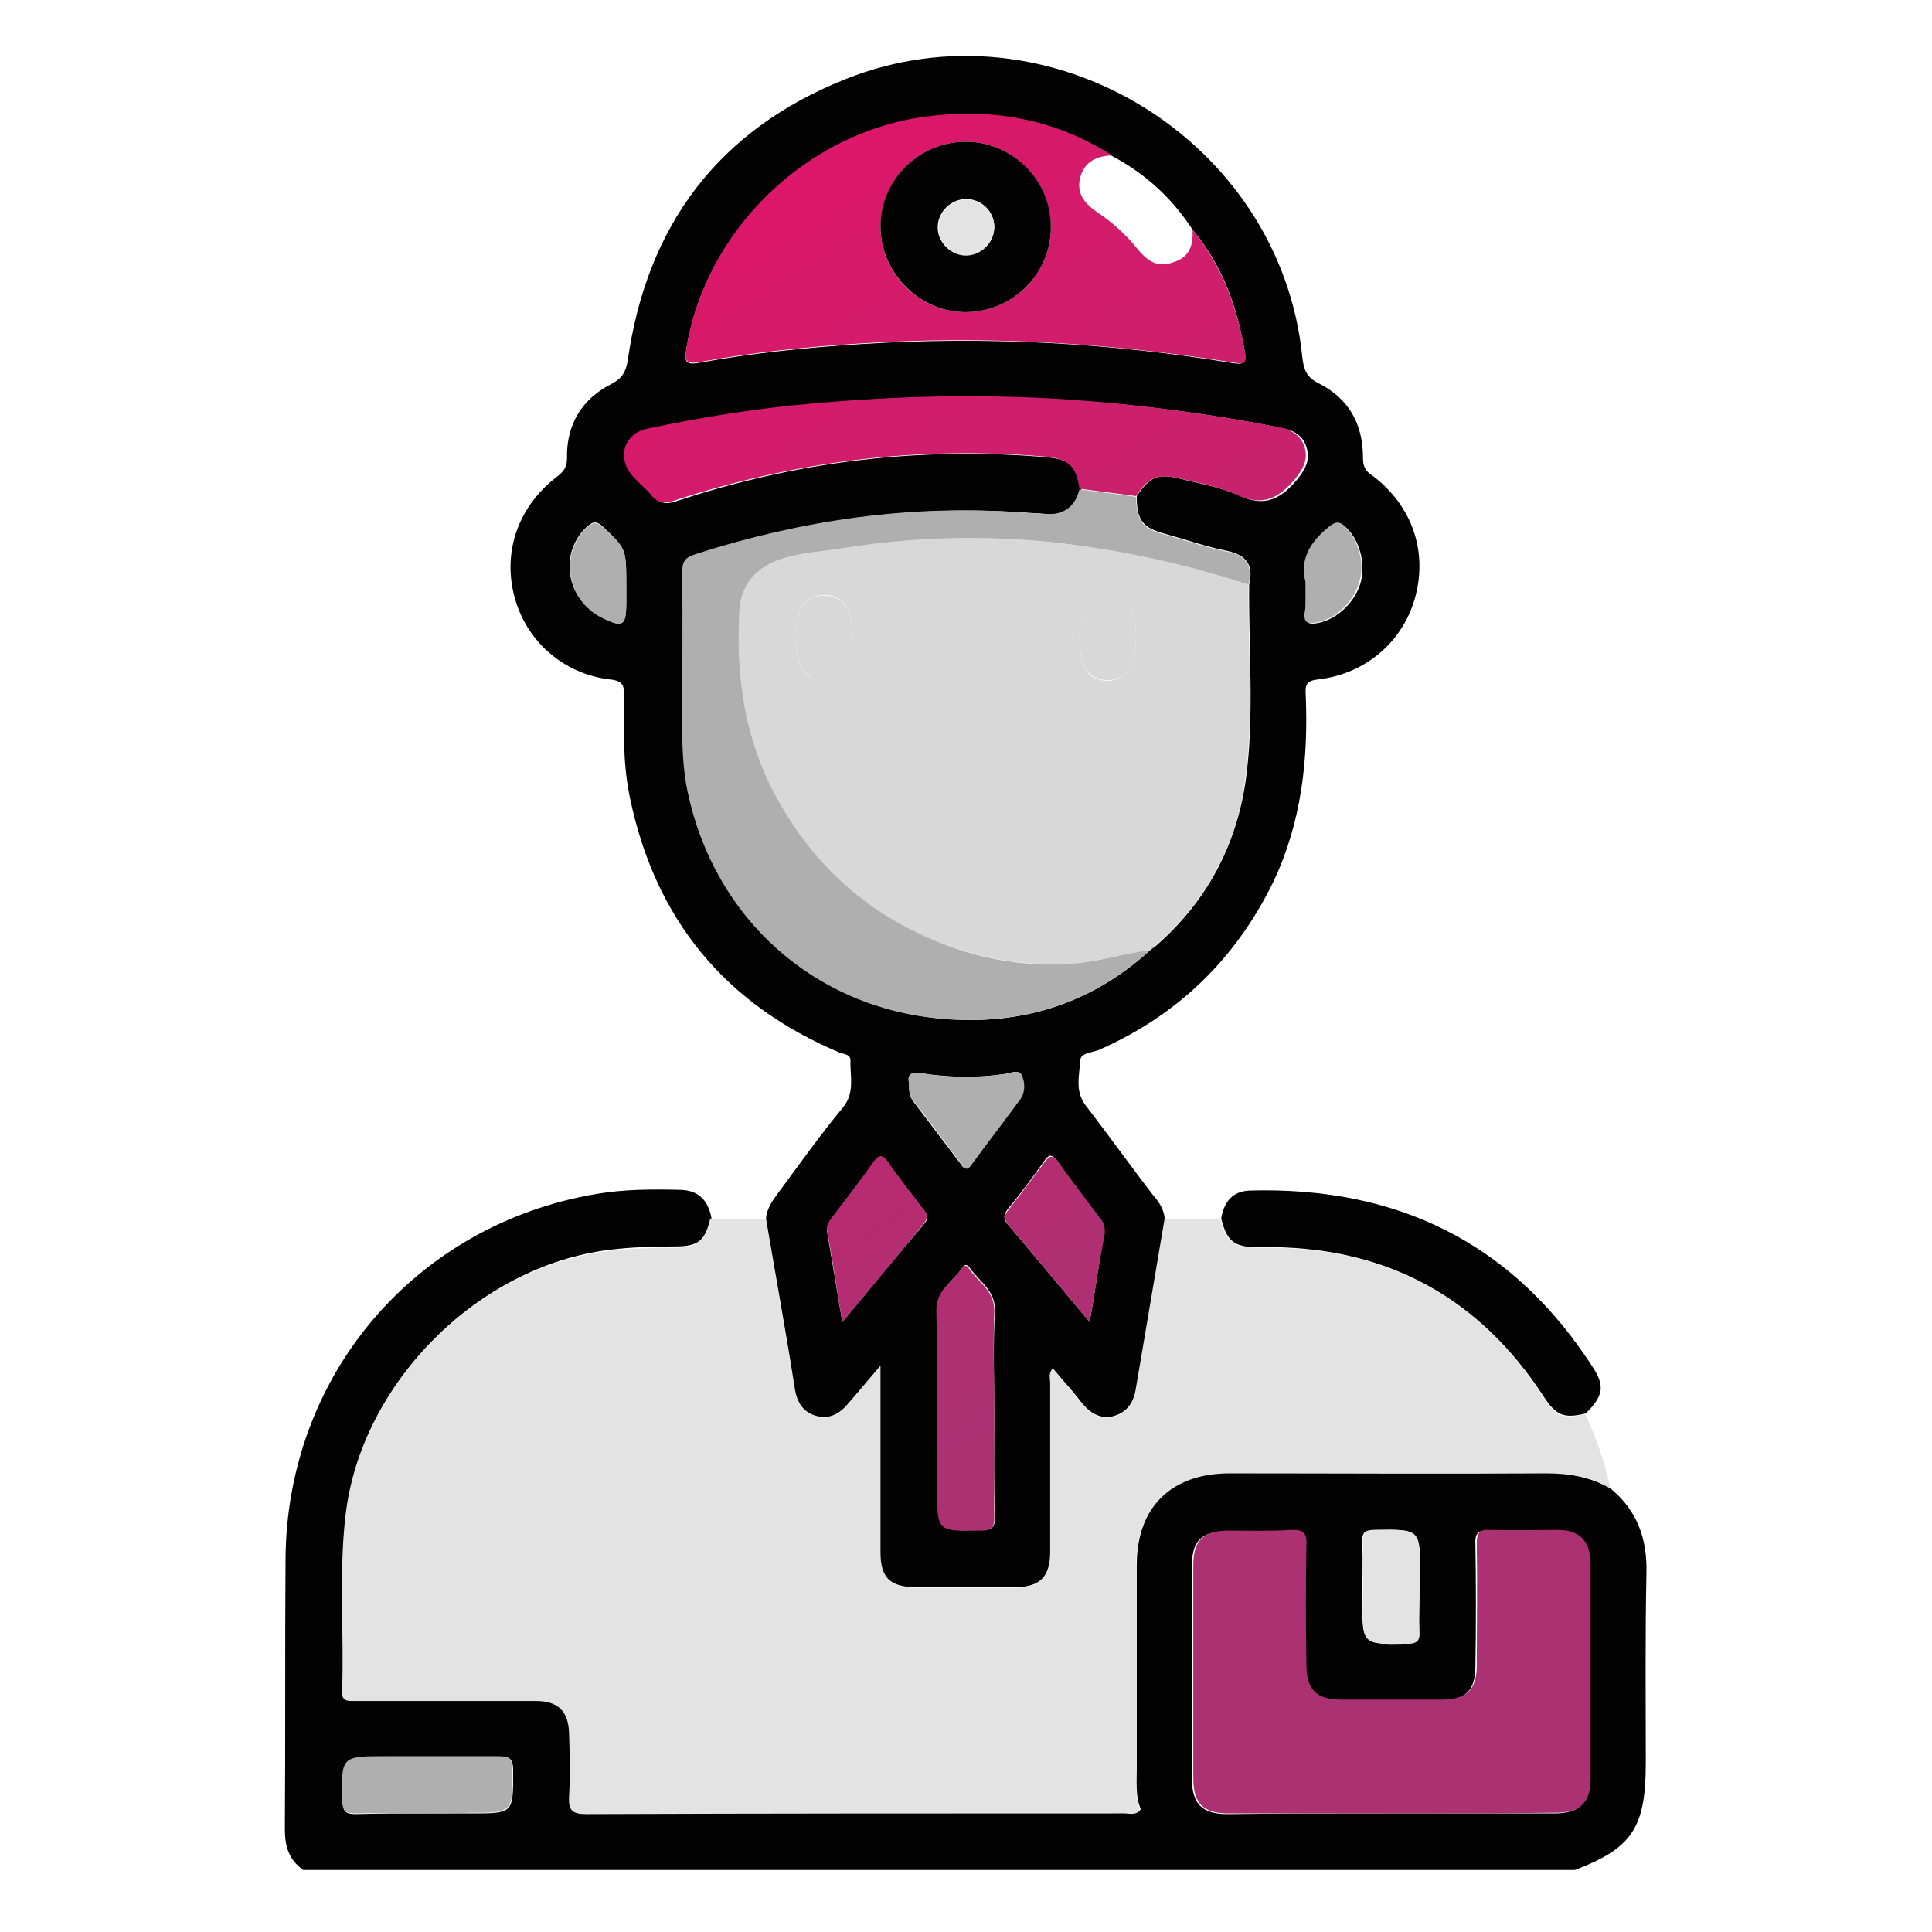
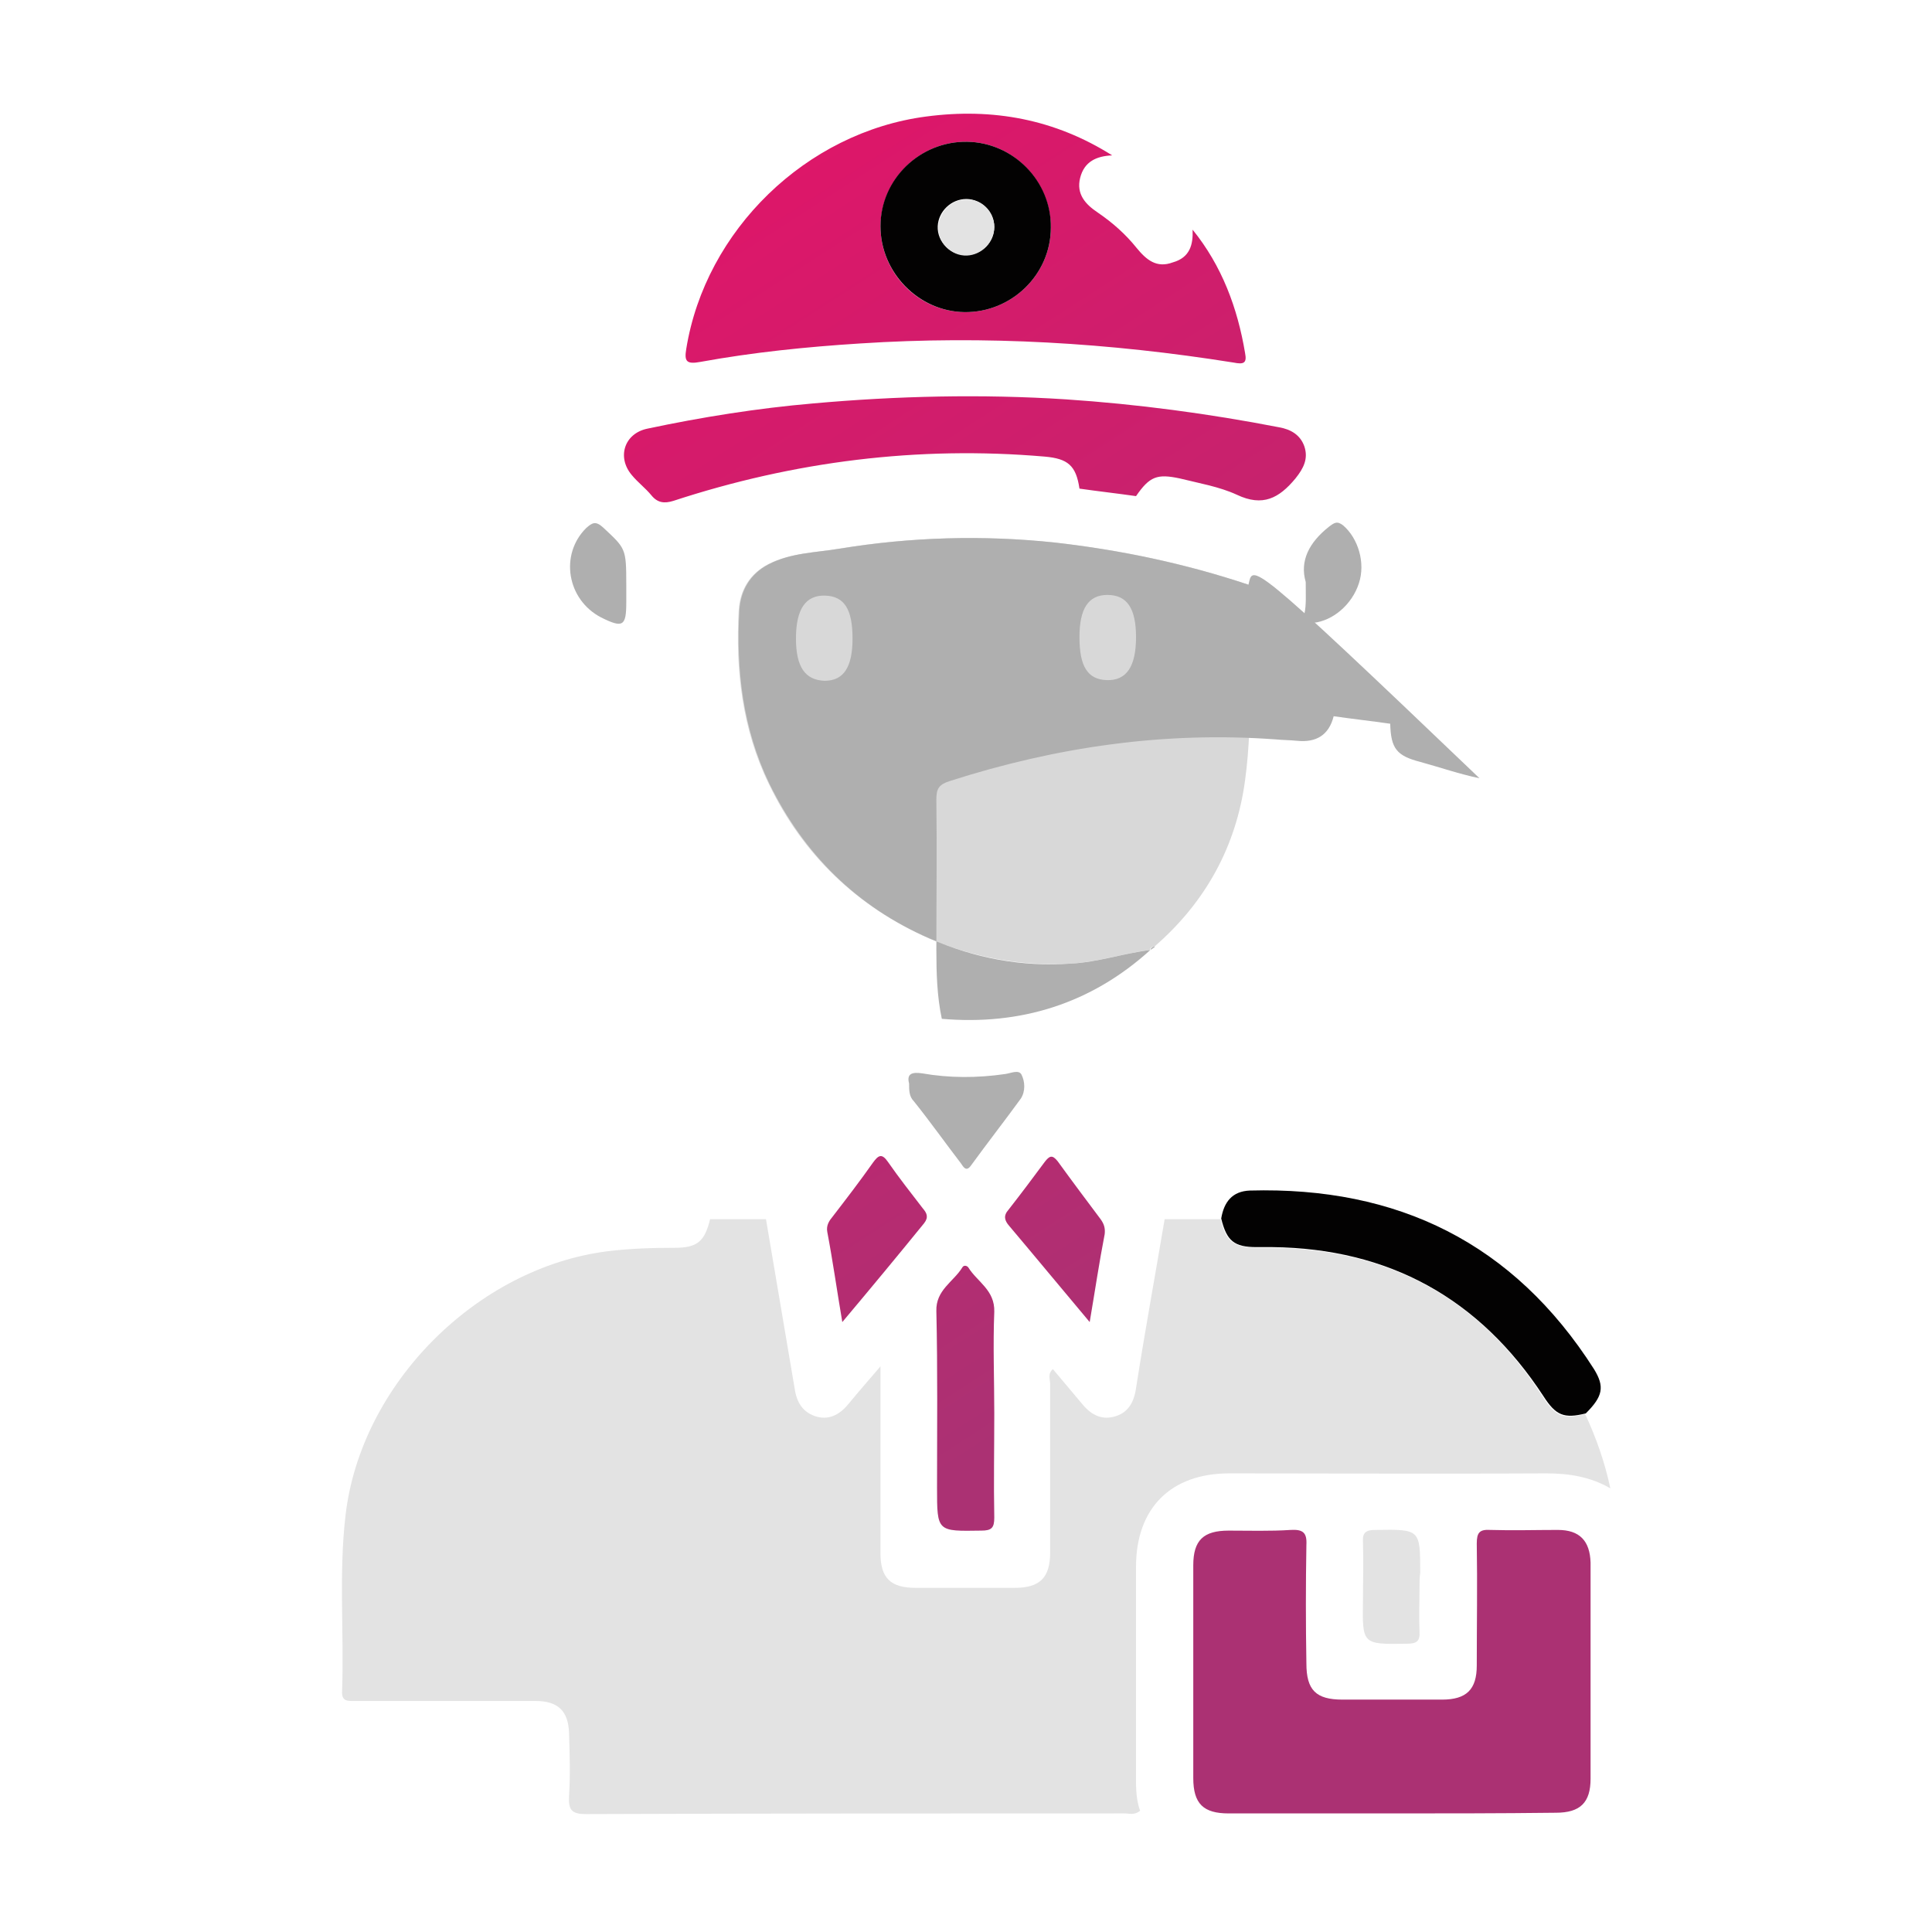
<svg xmlns="http://www.w3.org/2000/svg" version="1.1" id="Layer_1" x="0px" y="0px" viewBox="0 0 283.5 283.5" style="enable-background:new 0 0 283.5 283.5;" xml:space="preserve">
  <style type="text/css">
	.st0{fill:#030202;}
	.st1{fill:#E3E3E3;}
	.st2{fill:url(#SVGID_1_);}
	.st3{fill:#AFAFAF;}
	.st4{fill:#D8D8D8;}
	.st5{fill:url(#SVGID_00000138539628881602242630000001457432325471110048_);}
	.st6{fill:url(#SVGID_00000073696952282830923530000017906956352417574297_);}
	.st7{fill:url(#SVGID_00000140717854957595807270000008090478904456581252_);}
	.st8{fill:url(#SVGID_00000055695125205233113310000005710097281882116493_);}
	.st9{fill:url(#SVGID_00000173125731390712970300000009505088759857574828_);}
</style>
-   <path class="st0" d="M236.3,218.4c3.9,3.2,5.4,7.3,5.3,12.3c-0.2,9.3-0.1,18.7-0.1,28c0,9.5-2,12.5-10.4,15.7  c-62.2,0-124.4,0-186.6,0c-2.1-1.5-2.7-3.4-2.7-6c0.1-13.2,0-26.3,0.1-39.5c0.1-27,19-49.2,45.6-53.7c4.1-0.7,8.3-0.7,12.4-0.6  c2.7,0.1,4,1.6,4.5,4.1c-0.9,3.3-1.9,4.2-5.2,4.2c-3.3,0-6.6,0.1-9.8,0.5C70.1,185.8,53,203,50.8,222.2c-1,8.5-0.2,17.1-0.5,25.7  c-0.1,1.6,0.8,1.5,1.9,1.5c8.8,0,17.7,0,26.5,0c3.2,0,4.8,1.5,4.9,4.7c0.1,3.1,0.2,6.2,0,9.3c-0.1,2,0.4,2.6,2.5,2.6  c26.3-0.1,52.6,0,79-0.1c0.7,0,1.5,0.3,2.3-0.4c-0.8-1.9-0.6-3.9-0.6-5.9c0-10,0-19.9,0-29.9c0-8.6,5.1-13.7,13.7-13.7  c15.5,0,31,0,46.5,0C230.2,216.2,233.4,216.7,236.3,218.4z M203.9,266.1c8.1,0,16.1,0,24.2,0c3.6,0,5.1-1.5,5.1-5  c0-10.6,0-21.1,0-31.7c0-3.3-1.5-4.8-4.8-4.8s-6.6,0.1-9.9,0c-1.6-0.1-2.1,0.4-2,2c0.1,6,0.1,12,0,17.9c0,3.6-1.5,5-5.1,5  c-4.9,0-9.7,0-14.6,0c-3.9,0-5.3-1.4-5.3-5.3c0-5.8-0.1-11.6,0-17.4c0-1.9-0.5-2.3-2.3-2.2c-3,0.2-6.1,0.1-9.1,0.1  c-3.8,0-5.2,1.4-5.2,5.1c0,10.4,0,20.8,0,31.2c0,3.7,1.5,5.2,5.2,5.2C188.1,266.1,196,266.1,203.9,266.1z M62.6,266.1  c2.2,0,4.3,0,6.5,0c6.3,0,6.2,0,6.2-6.3c0-1.9-0.7-2.1-2.2-2c-5.4,0.1-10.9,0-16.3,0c-6.7,0-6.6,0-6.5,6.6c0,1.6,0.6,1.8,2,1.8  C55.7,266.1,59.1,266.1,62.6,266.1z M208.3,232.9c0-0.7,0-1.4,0-2.1c0-6.4,0-6.4-6.5-6.3c-1.4,0-2,0.3-1.9,1.8c0.1,2.8,0,5.7,0,8.6  c0,6.4,0,6.4,6.4,6.3c1.4,0,2-0.3,1.9-1.8C208.2,237.2,208.3,235.1,208.3,232.9z" />
  <path class="st1" d="M236.3,218.4c-2.9-1.7-6.1-2.2-9.4-2.2c-15.5,0.1-31,0-46.5,0c-8.6,0-13.7,5.1-13.7,13.7c0,10,0,19.9,0,29.9  c0,2-0.1,4,0.6,5.9c-0.8,0.7-1.6,0.4-2.3,0.4c-26.3,0-52.6,0-79,0.1c-2.1,0-2.6-0.6-2.5-2.6c0.2-3.1,0.1-6.2,0-9.3  c-0.1-3.2-1.6-4.7-4.9-4.7c-8.8,0-17.7,0-26.5,0c-1.1,0-2,0.1-1.9-1.5c0.3-8.6-0.5-17.1,0.5-25.7c2.2-19.3,19.3-36.4,38.5-38.8  c3.3-0.4,6.6-0.5,9.8-0.5c3.3,0,4.4-0.9,5.2-4.2c2.7,0,5.4,0,8.2,0c1.4,8.3,2.8,16.5,4.2,24.8c0.3,2.1,1.2,3.6,3.3,4.2  c2,0.5,3.5-0.5,4.7-2c1.4-1.7,2.8-3.3,4.6-5.4c0,9.6,0,18.5,0,27.4c0,3.7,1.5,5.1,5.2,5.1c4.8,0,9.7,0,14.5,0c3.7,0,5.2-1.5,5.2-5.2  c0-8.2,0-16.4,0-24.7c0-0.7-0.4-1.5,0.4-2.2c1.4,1.7,2.8,3.3,4.2,5c1.2,1.5,2.7,2.5,4.7,2c2.1-0.5,3-2.1,3.3-4.2  c1.3-8.3,2.8-16.5,4.2-24.8c2.7,0,5.4,0,8.2,0c0.8,3.3,1.9,4.1,5.2,4.2c0.8,0,1.6,0,2.3,0c17.2,0.2,30.5,7.4,39.8,21.9  c1.9,2.9,3,3.3,6.2,2.5C234.2,210.9,235.5,214.6,236.3,218.4z" />
-   <path class="st0" d="M170.9,178.8c-1.4,8.3-2.8,16.5-4.2,24.8c-0.3,2.1-1.2,3.6-3.3,4.2c-2,0.5-3.5-0.5-4.7-2  c-1.3-1.7-2.8-3.3-4.2-5c-0.7,0.7-0.4,1.5-0.4,2.2c0,8.2,0,16.4,0,24.7c0,3.7-1.5,5.2-5.2,5.2c-4.8,0-9.7,0-14.5,0  c-3.8,0-5.2-1.4-5.2-5.1c0-8.9,0-17.8,0-27.4c-1.8,2.1-3.2,3.8-4.6,5.4c-1.2,1.5-2.7,2.5-4.7,2c-2.1-0.5-3-2.1-3.3-4.2  c-1.3-8.3-2.8-16.5-4.2-24.8c0.1-1.3,0.8-2.4,1.6-3.5c3.2-4.3,6.3-8.7,9.7-12.8c1.8-2.2,1-4.6,1.1-6.9c0-0.9-0.9-0.9-1.5-1.1  c-16.9-7.1-27.2-19.6-30.9-37.6c-1-4.9-0.9-9.8-0.8-14.7c0-1.6-0.2-2.3-2.1-2.5c-6.9-0.8-12.3-5.7-14-12.1  c-1.8-6.7,0.6-13.4,6.3-17.7c1-0.8,1.4-1.4,1.4-2.7c-0.1-4.9,2.2-8.7,6.6-10.9c1.5-0.8,2-1.7,2.3-3.3c2.8-20,13.4-34,32-41.4  c29.8-11.9,63.8,8.9,67,40.8c0.2,1.8,0.6,3,2.5,3.9c4.3,2.2,6.4,5.9,6.4,10.8c0,1.3,0.3,2,1.4,2.7c5.7,4.3,8.1,10.9,6.3,17.7  c-1.7,6.5-7.2,11.4-14.3,12.2c-1.7,0.2-1.9,0.8-1.8,2.2c0.4,9.5-0.6,18.8-4.8,27.6c-5.5,11.2-13.9,19.4-25.4,24.5  c-1,0.5-2.9,0.4-2.9,1.7c-0.1,2.1-0.8,4.4,0.8,6.5c3.4,4.4,6.6,8.9,10,13.3C170.1,176.4,170.8,177.5,170.9,178.8z M168.8,139.4  c0.2-0.2,0.4-0.4,0.7-0.5c7.5-6.5,11.9-14.7,13.3-24.4c1.3-9.5,0.4-19.1,0.5-28.7c0.7-2.9-0.4-4.4-3.4-5s-5.8-1.6-8.7-2.4  c-3.5-0.9-4.4-2-4.4-5.6c2-2.9,3.1-3.4,6.6-2.5c2.8,0.7,5.8,1.2,8.4,2.4c3.8,1.8,6.2,0.5,8.6-2.4c1.2-1.5,1.9-2.9,1.3-4.7  c-0.5-1.7-1.9-2.5-3.7-2.8c-10.4-2.1-20.8-3.4-31.3-4.1c-12.4-0.8-24.7-0.6-37.1,0.6c-8.2,0.8-16.3,2-24.3,3.7  c-3.4,0.7-4.5,4.2-2.3,6.8c0.9,1.1,2,1.9,2.9,3s1.9,1.2,3.2,0.8c17.7-5.9,35.9-8.1,54.5-6.5c3.4,0.3,4.5,1.3,5.1,4.7  c-0.7,2.8-2.6,4-5.4,3.6c-1-0.1-2.1-0.1-3.1-0.2c-16.4-1.1-32.3,1.1-47.8,6.1c-1.5,0.5-2,1.2-2,2.7c0.1,7.4,0.1,14.7,0,22.1  c0,3.4,0.1,6.7,0.8,10.1c3.9,18.5,18.5,31.7,37.3,33.3C149.8,150.5,160.2,147.3,168.8,139.4L168.8,139.4z M175,33.7  c-3-4.6-6.9-8.2-11.8-10.8c-8.4-5.4-17.5-7-27.3-5.7c-17.6,2.3-32.4,16.7-35.2,34.1c-0.3,1.9,0,2.3,2.1,1.9  c7.7-1.4,15.6-2.2,23.4-2.7c18.4-1.2,36.7-0.2,54.8,2.8c1.4,0.2,1.9,0,1.7-1.4C181.6,45.1,179.4,39,175,33.7z M145.9,207.4  c0-5-0.2-10,0.1-15c0.1-3.1-2.4-4.4-3.8-6.5c-0.2-0.3-0.7-0.4-0.9,0c-1.3,2.1-3.9,3.3-3.8,6.4c0.2,8.6,0.1,17.3,0.1,25.9  c0,6.5,0,6.5,6.5,6.3c1.5,0,1.9-0.4,1.9-1.9C145.8,217.6,145.9,212.5,145.9,207.4z M123.6,194c4.2-5.1,8.1-9.8,12-14.4  c0.8-0.9,0.4-1.5-0.2-2.2c-1.7-2.3-3.5-4.5-5.1-6.8c-0.9-1.3-1.4-1-2.2,0.1c-1.9,2.7-3.9,5.2-5.9,7.9c-0.5,0.7-1,1.4-0.8,2.3  C122.1,185.1,122.8,189.3,123.6,194z M159.9,194c0.8-4.7,1.4-8.8,2.1-13c0.1-0.8,0-1.5-0.6-2.2c-2.1-2.8-4.3-5.6-6.3-8.5  c-0.8-1-1.2-0.9-1.9,0.1c-1.7,2.4-3.4,4.7-5.3,7c-0.8,1-0.6,1.6,0.1,2.4C151.9,184.4,155.7,189,159.9,194z M133.4,159  c0,1,0,1.8,0.6,2.6c2.3,3,4.6,6.1,6.9,9.1c0.4,0.6,0.8,1.2,1.5,0.3c2.4-3.3,4.9-6.5,7.3-9.8c0.7-1,0.6-2.4,0.1-3.5  c-0.4-0.8-1.6-0.2-2.4-0.1c-4.1,0.6-8.1,0.5-12.2-0.1C133.9,157.3,133.1,157.5,133.4,159z M91.9,85.8c0-5.4-0.1-5.3-3.4-8.5  c-1.1-1-1.6-0.7-2.5,0.1c-4,3.9-2.9,10.5,2.2,13.1c3.2,1.7,3.7,1.4,3.7-2.2C91.9,87.5,91.9,86.7,91.9,85.8z M191.6,85.4  c0,2,0,3.4,0,4.8c0,0.9,0.1,1.4,1.3,1.3c2.8-0.3,5.7-2.7,6.7-5.8c0.9-3-0.1-6.6-2.3-8.5c-0.9-0.8-1.3-0.5-2.1,0.2  C192.2,79.5,190.8,82.3,191.6,85.4z" />
  <path class="st0" d="M232.7,207.4c-3.2,0.8-4.4,0.3-6.2-2.5c-9.4-14.4-22.7-21.7-39.8-21.9c-0.8,0-1.6,0-2.3,0  c-3.3,0-4.4-0.9-5.2-4.2c0.4-2.4,1.6-4,4.2-4.1c21.7-0.6,38.7,7.7,50.5,26.2C235.5,203.5,235.2,204.9,232.7,207.4z" />
  <linearGradient id="SVGID_1_" gradientUnits="userSpaceOnUse" x1="76.101" y1="46.438" x2="172.101" y2="195.438">
    <stop offset="0" style="stop-color:#de1669" />
    <stop offset="1" style="stop-color:#AB3173" />
  </linearGradient>
  <path class="st2" d="M203.9,266.1c-7.9,0-15.8,0-23.6,0c-3.7,0-5.2-1.4-5.2-5.2c0-10.4,0-20.8,0-31.2c0-3.7,1.5-5.1,5.2-5.1  c3,0,6.1,0.1,9.1-0.1c1.8-0.1,2.4,0.4,2.3,2.2c-0.1,5.8-0.1,11.6,0,17.4c0,3.9,1.4,5.3,5.3,5.3c4.9,0,9.7,0,14.6,0  c3.6,0,5.1-1.5,5.1-5c0-6,0.1-12,0-17.9c0-1.6,0.4-2.1,2-2c3.3,0.1,6.6,0,9.9,0c3.2,0,4.7,1.6,4.8,4.8c0,10.6,0,21.1,0,31.7  c0,3.5-1.5,5-5.1,5C220,266.1,211.9,266.1,203.9,266.1z" />
-   <path class="st3" d="M62.6,266.1c-3.5,0-6.9-0.1-10.4,0c-1.3,0-1.9-0.2-2-1.8c-0.1-6.6-0.2-6.6,6.5-6.6c5.4,0,10.9,0,16.3,0  c1.5,0,2.2,0.2,2.2,2c0,6.3,0.1,6.3-6.2,6.3C66.9,266.1,64.7,266.1,62.6,266.1z" />
  <path class="st1" d="M208.3,232.9c0,2.2-0.1,4.3,0,6.5c0.1,1.5-0.5,1.8-1.9,1.8c-6.5,0.1-6.5,0.1-6.4-6.3c0-2.9,0.1-5.7,0-8.6  c-0.1-1.5,0.5-1.8,1.9-1.8c6.5-0.1,6.5-0.1,6.5,6.3C208.3,231.5,208.3,232.2,208.3,232.9z" />
  <path class="st4" d="M183.2,85.8c-0.1,9.6,0.8,19.2-0.5,28.7c-1.3,9.7-5.8,17.9-13.3,24.4c-0.4,0-0.6,0.2-0.7,0.5l0,0  c-3.9,0.5-7.7,1.8-11.7,2c-7.2,0.4-14.1-0.9-20.7-3.7c-10.6-4.7-18.5-12.3-23.5-22.7c-3.9-8-4.9-16.7-4.4-25.5  c0.2-2.9,1.6-5.3,4.3-6.7c3.3-1.7,7-1.7,10.5-2.3c10.4-1.7,20.9-2,31.4-0.9C164.5,80.7,174,82.7,183.2,85.8z M116.8,93.7  c0,4.2,1.3,6.2,4.2,6.1c2.8,0,4.1-2,4.1-6.2c0-4.3-1.2-6.2-4-6.3C118.2,87.3,116.8,89.3,116.8,93.7z M166.7,93.5  c0-4.2-1.3-6.2-4.2-6.1c-2.8,0-4.1,2-4.1,6.2c0,4.3,1.2,6.2,4,6.3C165.3,99.9,166.7,97.8,166.7,93.5z" />
  <linearGradient id="SVGID_00000121959087264002145870000005994241017586045858_" gradientUnits="userSpaceOnUse" x1="121.277" y1="17.331" x2="217.277" y2="166.331">
    <stop offset="0" style="stop-color:#de1669" />
    <stop offset="1" style="stop-color:#AB3173" />
  </linearGradient>
  <path style="fill:url(#SVGID_00000121959087264002145870000005994241017586045858_);" d="M175,33.7c4.3,5.3,6.6,11.5,7.7,18.1  c0.3,1.5-0.2,1.7-1.7,1.4c-18.2-2.9-36.4-4-54.8-2.8c-7.9,0.5-15.7,1.3-23.4,2.7c-2.1,0.4-2.4-0.1-2.1-1.9  c2.8-17.4,17.6-31.8,35.2-34.1c9.8-1.3,18.9,0.4,27.3,5.7c-2.3,0.1-4.1,0.9-4.7,3.3c-0.6,2.4,0.8,3.9,2.6,5.1  c2.2,1.5,4.1,3.2,5.7,5.2c1.4,1.7,2.9,3,5.3,2.1C174.6,37.8,175.1,35.9,175,33.7z M154.2,33.4c0-6.8-5.5-12.5-12.3-12.6  c-6.9-0.1-12.6,5.5-12.7,12.4c0,6.8,5.5,12.5,12.3,12.6C148.4,45.9,154.2,40.3,154.2,33.4z" />
-   <path class="st3" d="M183.2,85.8c-9.3-3.1-18.8-5.1-28.5-6.2c-10.5-1.1-21-0.8-31.4,0.9c-3.6,0.6-7.2,0.6-10.5,2.3  c-2.7,1.4-4.1,3.8-4.3,6.7c-0.5,8.8,0.5,17.4,4.4,25.5c5.1,10.4,12.9,18.1,23.5,22.7c6.6,2.9,13.5,4.2,20.7,3.7  c4-0.2,7.7-1.5,11.7-2c-8.7,7.9-19.1,11.1-30.6,10.1c-18.8-1.6-33.4-14.8-37.3-33.3c-0.7-3.3-0.8-6.7-0.8-10.1  c0-7.4,0.1-14.7,0-22.1c0-1.6,0.4-2.2,2-2.7c15.6-5,31.5-7.3,47.8-6.1c1,0.1,2.1,0.1,3.1,0.2c2.8,0.3,4.7-0.8,5.4-3.6  c2.8,0.4,5.5,0.7,8.3,1.1c0.1,3.6,0.9,4.7,4.4,5.6c2.9,0.8,5.8,1.8,8.7,2.4C182.8,81.4,183.9,82.9,183.2,85.8z" />
+   <path class="st3" d="M183.2,85.8c-9.3-3.1-18.8-5.1-28.5-6.2c-10.5-1.1-21-0.8-31.4,0.9c-3.6,0.6-7.2,0.6-10.5,2.3  c-2.7,1.4-4.1,3.8-4.3,6.7c-0.5,8.8,0.5,17.4,4.4,25.5c5.1,10.4,12.9,18.1,23.5,22.7c6.6,2.9,13.5,4.2,20.7,3.7  c4-0.2,7.7-1.5,11.7-2c-8.7,7.9-19.1,11.1-30.6,10.1c-0.7-3.3-0.8-6.7-0.8-10.1  c0-7.4,0.1-14.7,0-22.1c0-1.6,0.4-2.2,2-2.7c15.6-5,31.5-7.3,47.8-6.1c1,0.1,2.1,0.1,3.1,0.2c2.8,0.3,4.7-0.8,5.4-3.6  c2.8,0.4,5.5,0.7,8.3,1.1c0.1,3.6,0.9,4.7,4.4,5.6c2.9,0.8,5.8,1.8,8.7,2.4C182.8,81.4,183.9,82.9,183.2,85.8z" />
  <linearGradient id="SVGID_00000157306982323873545960000005162106238969336755_" gradientUnits="userSpaceOnUse" x1="113.099" y1="22.601" x2="209.099" y2="171.601">
    <stop offset="0" style="stop-color:#de1669" />
    <stop offset="1" style="stop-color:#AB3173" />
  </linearGradient>
  <path style="fill:url(#SVGID_00000157306982323873545960000005162106238969336755_);" d="M166.7,72.8c-2.8-0.4-5.5-0.7-8.3-1.1  c-0.5-3.4-1.7-4.4-5.1-4.7c-18.6-1.6-36.8,0.7-54.5,6.5c-1.3,0.4-2.3,0.3-3.2-0.8c-0.9-1.1-2-1.9-2.9-3c-2.2-2.6-1.1-6.1,2.3-6.8  c8-1.7,16.2-3,24.3-3.7c12.3-1.1,24.7-1.4,37.1-0.6c10.5,0.7,21,2.1,31.3,4.1c1.7,0.3,3.1,1.1,3.7,2.8c0.6,1.8-0.1,3.2-1.3,4.7  c-2.4,2.9-4.8,4.2-8.6,2.4c-2.6-1.2-5.6-1.7-8.4-2.4C169.8,69.5,168.7,69.9,166.7,72.8z" />
  <linearGradient id="SVGID_00000130608234188539838110000007565531280436282507_" gradientUnits="userSpaceOnUse" x1="49.444" y1="63.614" x2="145.444" y2="212.613">
    <stop offset="0" style="stop-color:#de1669" />
    <stop offset="1" style="stop-color:#AB3173" />
  </linearGradient>
  <path style="fill:url(#SVGID_00000130608234188539838110000007565531280436282507_);" d="M145.9,207.4c0,5.1-0.1,10.2,0,15.3  c0,1.5-0.4,1.9-1.9,1.9c-6.5,0.1-6.5,0.2-6.5-6.3c0-8.6,0.1-17.3-0.1-25.9c-0.1-3.1,2.5-4.3,3.8-6.4c0.2-0.4,0.7-0.3,0.9,0  c1.3,2.1,3.9,3.3,3.8,6.5C145.7,197.4,145.9,202.4,145.9,207.4z" />
  <linearGradient id="SVGID_00000064329347582417855130000018305243525620635838_" gradientUnits="userSpaceOnUse" x1="50.472" y1="62.951" x2="146.472" y2="211.951">
    <stop offset="0" style="stop-color:#de1669" />
    <stop offset="1" style="stop-color:#AB3173" />
  </linearGradient>
  <path style="fill:url(#SVGID_00000064329347582417855130000018305243525620635838_);" d="M123.6,194c-0.8-4.7-1.4-9-2.2-13.2  c-0.2-1,0.3-1.7,0.8-2.3c2-2.6,4-5.2,5.9-7.9c0.8-1.1,1.3-1.4,2.2-0.1c1.6,2.3,3.4,4.6,5.1,6.8c0.6,0.7,0.9,1.3,0.2,2.2  C131.7,184.3,127.8,189,123.6,194z" />
  <linearGradient id="SVGID_00000090271204212265445270000000542898208842583969_" gradientUnits="userSpaceOnUse" x1="71.161" y1="49.621" x2="167.161" y2="198.621">
    <stop offset="0" style="stop-color:#de1669" />
    <stop offset="1" style="stop-color:#AB3173" />
  </linearGradient>
  <path style="fill:url(#SVGID_00000090271204212265445270000000542898208842583969_);" d="M159.9,194c-4.2-5-8-9.6-11.8-14.1  c-0.7-0.8-0.9-1.5-0.1-2.4c1.8-2.3,3.6-4.7,5.3-7c0.7-0.9,1.1-1.1,1.9-0.1c2.1,2.9,4.2,5.7,6.3,8.5c0.5,0.7,0.7,1.3,0.6,2.2  C161.3,185.2,160.7,189.3,159.9,194z" />
  <path class="st3" d="M133.4,159c-0.4-1.5,0.5-1.7,1.9-1.5c4,0.7,8.1,0.7,12.2,0.1c0.8-0.1,2-0.7,2.4,0.1c0.5,1,0.6,2.4-0.1,3.5  c-2.4,3.3-4.9,6.5-7.3,9.8c-0.7,1-1.1,0.3-1.5-0.3c-2.3-3-4.5-6.1-6.9-9.1C133.4,160.9,133.4,160,133.4,159z" />
  <path class="st3" d="M91.9,85.8c0,0.9,0,1.7,0,2.6c0,3.5-0.5,3.8-3.7,2.2c-5-2.6-6.1-9.2-2.2-13.1c0.9-0.8,1.4-1.1,2.5-0.1  C91.8,80.5,91.9,80.4,91.9,85.8z" />
  <path class="st3" d="M191.6,85.4c-0.9-3.1,0.5-5.8,3.4-8.1c0.8-0.6,1.2-0.9,2.1-0.2c2.2,1.9,3.3,5.5,2.3,8.5c-1,3.1-3.8,5.5-6.7,5.8  c-1.1,0.1-1.3-0.3-1.3-1.3C191.7,88.8,191.6,87.4,191.6,85.4z" />
  <path class="st3" d="M168.8,139.4c0.1-0.3,0.3-0.5,0.7-0.5C169.3,139.1,169.1,139.2,168.8,139.4z" />
  <path class="st4" d="M116.8,93.7c0-4.3,1.4-6.4,4.3-6.3c2.8,0.1,4,2,4,6.3c0,4.2-1.3,6.2-4.1,6.2C118.1,99.8,116.8,97.8,116.8,93.7z  " />
  <path class="st4" d="M166.7,93.5c0,4.3-1.4,6.4-4.3,6.3c-2.8-0.1-4-2-4-6.3c0-4.2,1.3-6.2,4.1-6.2C165.4,87.3,166.7,89.3,166.7,93.5  z" />
  <path class="st0" d="M154.2,33.4c0,6.9-5.8,12.5-12.7,12.4c-6.7-0.1-12.3-5.8-12.3-12.6c0-6.9,5.8-12.5,12.7-12.4  C148.7,20.9,154.3,26.6,154.2,33.4z M145.9,33.3c0-2.2-1.9-4.1-4.1-4.1c-2.2,0-4.1,1.8-4.2,4c-0.1,2.3,1.9,4.3,4.2,4.2  C144.1,37.4,145.9,35.5,145.9,33.3z" />
  <path class="st1" d="M145.9,33.3c0,2.2-1.8,4.1-4,4.2c-2.3,0.1-4.3-1.9-4.2-4.2c0.1-2.2,1.9-4.1,4.2-4C144,29.2,145.9,31,145.9,33.3  z" />
</svg>